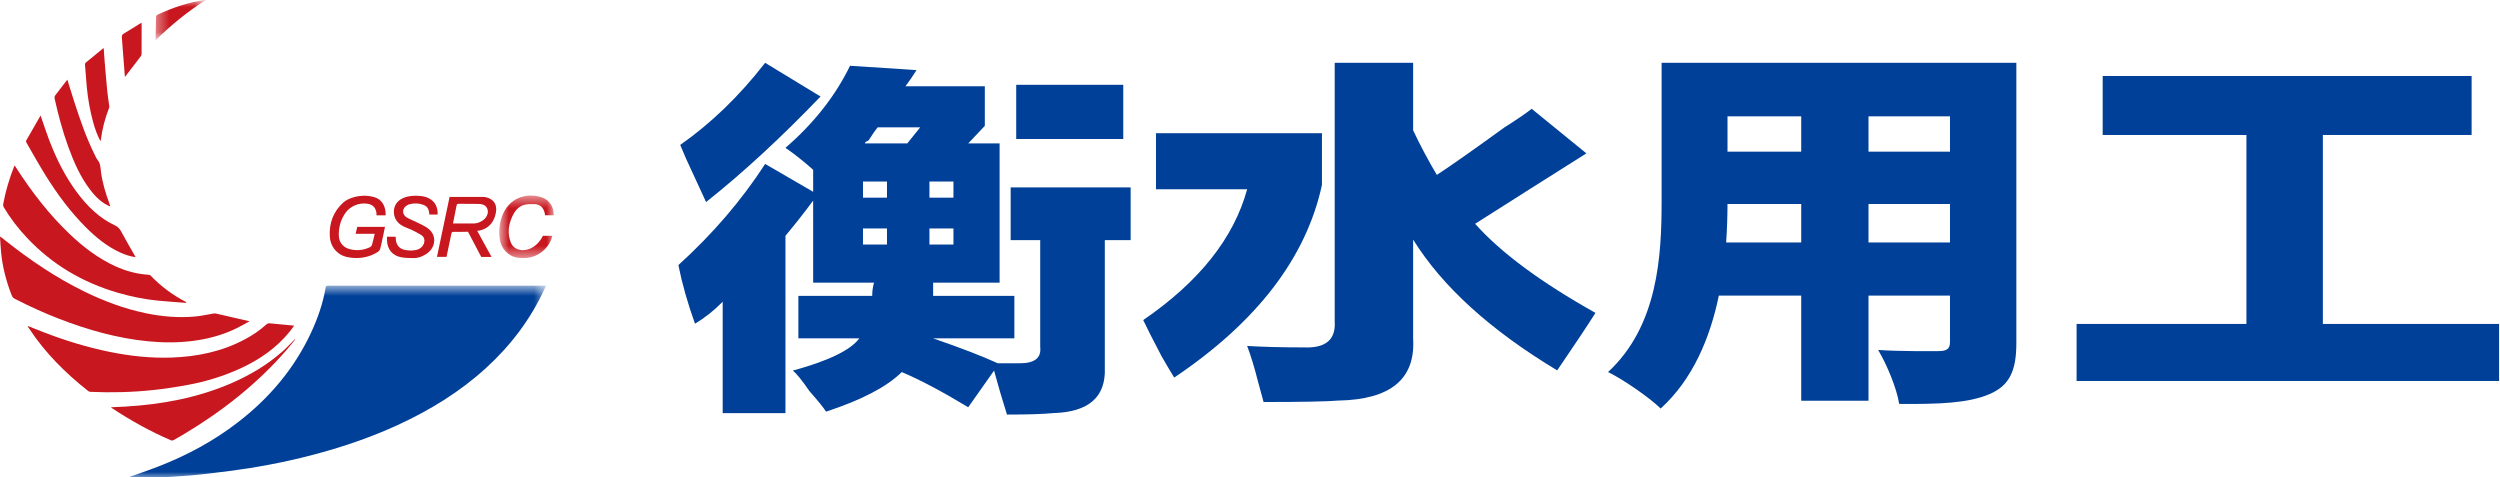
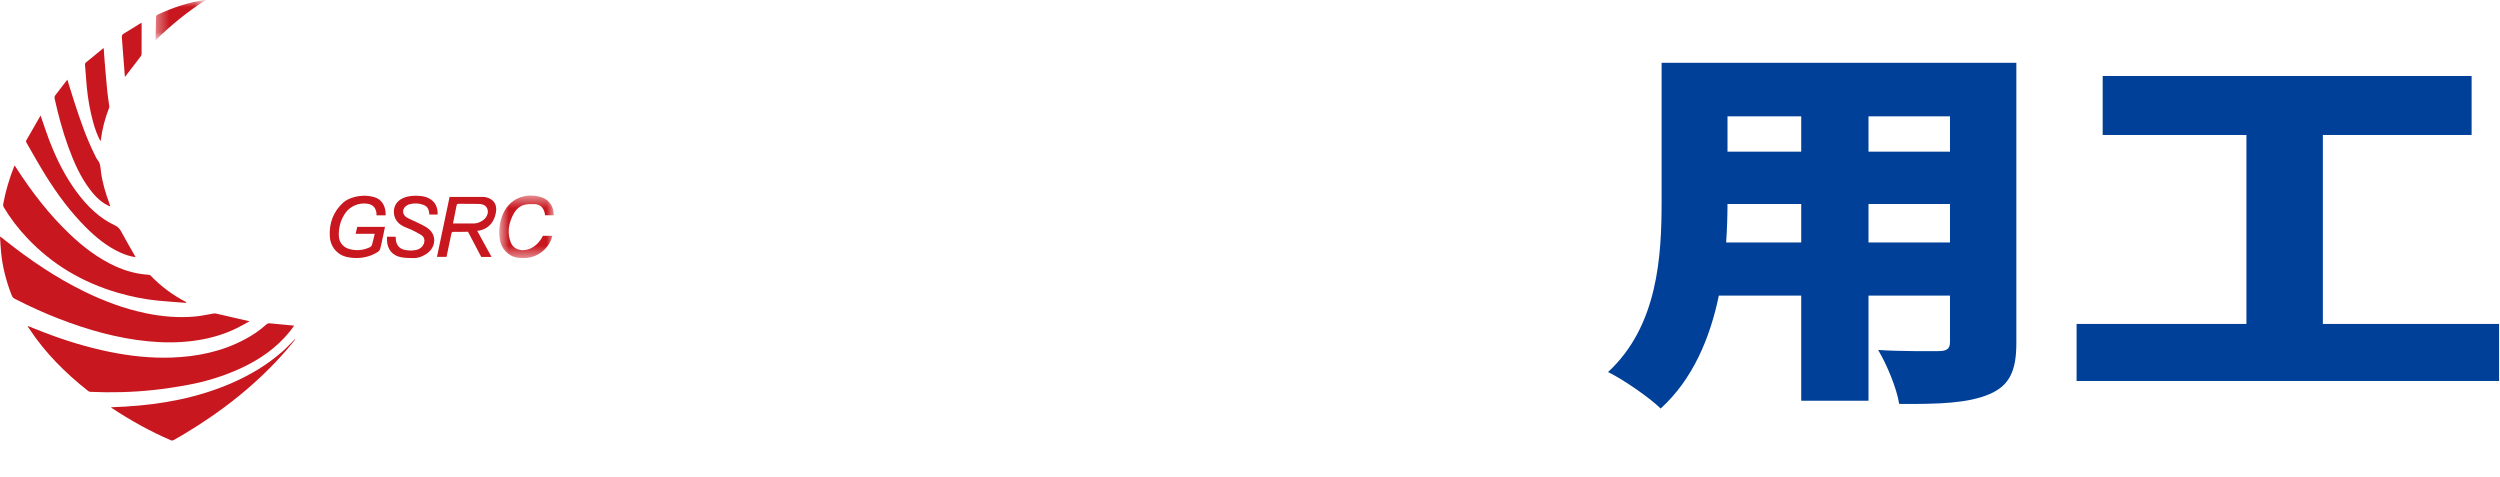
<svg xmlns="http://www.w3.org/2000/svg" xmlns:xlink="http://www.w3.org/1999/xlink" width="199px" height="38px" viewBox="0 0 199 38" version="1.1">
  <title>1.icon/Logo2</title>
  <defs>
-     <polygon id="path-1" points="0.086 0.676 33.46 0.676 33.46 16 0.086 16" />
    <polygon id="path-3" points="0.739 0.511 5.085 0.511 5.085 5.484 0.739 5.484" />
    <polygon id="path-5" points="0.38 0.943 4.367 0.943 4.367 4.141 0.38 4.141" />
  </defs>
  <g id="首页" stroke="none" stroke-width="1" fill="none" fill-rule="evenodd">
    <g transform="translate(-221, -16)">
      <rect fill="#F4F6FA" x="0" y="0" width="1440" height="2260" />
      <g id="title">
        <rect id="bg" fill="#FFFFFF" x="0" y="0" width="1440" height="70" />
        <g id="1.icon/Logo2" transform="translate(220, 15)">
          <g id="人力" transform="translate(55, 6)">
-             <path d="M26.89,6.066 L35.412,6.066 L35.412,1.75 L26.89,1.75 L26.89,6.066 Z M19.984,14.466 L21.895,14.466 L21.895,13.184 L19.984,13.184 L19.984,14.466 Z M19.984,10.733 L21.895,10.733 L21.895,9.45 L19.984,9.45 L19.984,10.733 Z M19.249,5.134 L15.869,5.134 C15.672,5.367 15.429,5.717 15.135,6.183 C14.937,6.262 14.841,6.34 14.841,6.416 L18.22,6.416 L19.249,5.134 Z M14.694,14.466 L16.604,14.466 L16.604,13.184 L14.694,13.184 L14.694,14.466 Z M14.694,10.733 L16.604,10.733 L16.604,9.45 L14.694,9.45 L14.694,10.733 Z M6.906,0 L11.314,2.683 C8.179,5.95 5.142,8.75 2.204,11.084 C1.811,10.227 1.271,9.061 0.588,7.582 C0.39,7.117 0.243,6.767 0.147,6.534 C2.594,4.824 4.849,2.645 6.906,0 L6.906,0 Z M8.522,27.883 L3.526,27.883 L3.526,19.017 C2.84,19.717 2.105,20.3 1.322,20.766 C0.734,19.132 0.294,17.578 0,16.101 C2.741,13.612 5.044,10.928 6.906,8.05 L10.727,10.267 L10.727,8.516 C10.04,7.895 9.306,7.311 8.522,6.767 C10.775,4.824 12.489,2.645 13.665,0.234 L18.955,0.583 C18.661,1.05 18.367,1.479 18.074,1.867 L24.392,1.867 L24.392,5.017 L23.07,6.416 L25.568,6.416 L25.568,17.5 L20.277,17.5 L20.277,18.549 L26.743,18.549 L26.743,21.933 L20.277,21.933 C22.53,22.711 24.245,23.373 25.42,23.916 L27.185,23.916 C28.36,23.916 28.897,23.49 28.801,22.633 L28.801,14.116 L26.449,14.116 L26.449,9.917 L36,9.917 L36,14.116 L33.943,14.116 L33.943,24.266 C34.039,26.599 32.668,27.805 29.829,27.883 C29.044,27.96 27.82,28 26.155,28 C25.763,26.755 25.42,25.588 25.127,24.499 L23.07,27.417 C21.013,26.172 19.249,25.238 17.78,24.617 C16.604,25.783 14.596,26.834 11.755,27.766 C11.557,27.454 11.116,26.909 10.432,26.133 C9.845,25.276 9.404,24.734 9.11,24.499 C11.95,23.723 13.714,22.866 14.4,21.933 L9.551,21.933 L9.551,18.549 L15.429,18.549 C15.429,18.161 15.477,17.812 15.575,17.5 L10.727,17.5 L10.727,10.967 C10.04,11.9 9.306,12.833 8.522,13.767 L8.522,27.883 Z" id="Fill-1" fill="#004098" />
-             <path d="M67.92,3.661 L72.275,7.208 C69.371,9.037 66.417,10.908 63.42,12.814 C65.452,15.102 68.646,17.466 73,19.906 C72.322,20.975 71.306,22.5 69.952,24.482 C64.629,21.279 60.807,17.809 58.485,14.071 L58.485,21.965 C58.676,25.169 56.692,26.808 52.532,26.885 C51.661,26.96 49.677,27 46.581,27 C46.483,26.617 46.338,26.084 46.144,25.398 C45.855,24.254 45.564,23.301 45.274,22.537 C46.53,22.614 48.033,22.653 49.774,22.653 C51.516,22.729 52.337,22.043 52.242,20.593 L52.242,0 L58.485,0 L58.485,5.376 C59.065,6.598 59.693,7.779 60.372,8.923 C61.533,8.162 63.322,6.903 65.742,5.148 C66.708,4.539 67.435,4.044 67.92,3.661 L67.92,3.661 Z M51.227,5.605 L51.227,9.724 C49.967,15.521 46.048,20.633 39.468,25.054 C39.272,24.75 38.935,24.177 38.451,23.338 C37.773,22.043 37.29,21.09 37,20.478 C41.45,17.429 44.208,13.958 45.274,10.067 L38.016,10.067 L38.016,5.605 L51.227,5.605 Z" id="Fill-3" fill="#004098" />
            <path d="M94.733,14.3 L101.218,14.3 L101.218,11.241 L94.733,11.241 L94.733,14.3 Z M94.733,7.073 L101.218,7.073 L101.218,4.262 L94.733,4.262 L94.733,7.073 Z M83.509,7.072 L89.377,7.072 L89.377,4.261 L83.509,4.261 L83.509,7.072 Z M89.377,14.3 L89.377,11.241 L83.509,11.241 C83.509,12.199 83.473,13.218 83.402,14.3 L89.377,14.3 Z M106.502,22.299 C106.502,24.523 105.956,25.695 104.352,26.377 C102.675,27.086 100.417,27.18 97.174,27.15 C96.994,25.944 96.19,23.998 95.498,22.856 C97.285,22.979 99.652,22.948 100.308,22.948 C100.963,22.948 101.218,22.762 101.218,22.237 L101.218,18.531 L94.733,18.531 L94.733,26.901 L89.377,26.901 L89.377,18.531 L82.818,18.531 C82.126,21.897 80.741,25.203 78.189,27.519 C77.352,26.684 75.166,25.171 74,24.615 C77.973,20.941 78.264,15.381 78.264,11.026 L78.264,-0 L106.502,-0 L106.502,22.299 Z" id="Fill-1" fill="#004098" />
            <polygon id="Fill-3" fill="#004098" points="144.927 20.785 144.927 25.326 111.297 25.326 111.297 20.785 124.815 20.785 124.815 5.744 113.374 5.744 113.374 1.05 142.74 1.05 142.74 5.744 130.9 5.744 130.9 20.785" />
            <g id="编组" transform="translate(37, 0)" />
          </g>
          <g id="icon" transform="translate(1, 0)">
            <g id="编组" transform="translate(10, 23.057)">
              <mask id="mask-2" fill="white">
                <use xlink:href="#path-1" />
              </mask>
              <g id="Clip-2" />
              <path d="M0.086,15.983 C0.935,15.678 1.792,15.391 2.635,15.064 C4.892,14.187 7.005,13.046 8.927,11.566 C11.428,9.642 13.419,7.299 14.759,4.426 C15.302,3.262 15.72,2.057 15.929,0.786 C15.936,0.746 16.001,0.703 16.048,0.685 C16.094,0.668 16.151,0.681 16.205,0.681 L33.245,0.681 L33.46,0.681 C33.416,0.781 33.382,0.861 33.346,0.939 C32.23,3.36 30.654,5.441 28.689,7.234 C26.587,9.15 24.193,10.613 21.618,11.794 C19.58,12.727 17.467,13.455 15.305,14.043 C13.505,14.532 11.683,14.921 9.841,15.21 C8.79,15.375 7.732,15.507 6.676,15.632 C4.592,15.879 2.499,15.991 0.401,16 C0.301,16.001 0.201,15.995 0.101,15.991 C0.092,15.991 0.083,15.981 0.086,15.983" id="Fill-1" fill="#004098" mask="url(#mask-2)" />
            </g>
            <path d="M2.232,26.956 C2.647,27.12 3.061,27.286 3.477,27.447 C5.188,28.109 6.937,28.645 8.736,29.011 C10.349,29.338 11.978,29.518 13.627,29.463 C15.684,29.394 17.662,28.99 19.496,28.009 C20.102,27.685 20.671,27.305 21.182,26.842 C21.271,26.762 21.356,26.725 21.478,26.737 C22.082,26.799 22.686,26.852 23.291,26.908 C23.321,26.911 23.351,26.92 23.412,26.932 C23.295,27.087 23.193,27.229 23.084,27.367 C22.027,28.685 20.679,29.614 19.161,30.316 C17.806,30.943 16.386,31.372 14.923,31.643 C14.012,31.811 13.093,31.952 12.172,32.049 C10.521,32.223 8.863,32.266 7.204,32.191 C7.145,32.188 7.076,32.169 7.031,32.133 C5.21,30.701 3.586,29.082 2.308,27.136 C2.274,27.084 2.241,27.03 2.207,26.978 C2.215,26.971 2.224,26.964 2.232,26.956" id="Fill-3" fill="#C8171F" />
            <path d="M19.865,26.574 C19.508,26.766 19.159,26.971 18.796,27.146 C17.711,27.671 16.562,27.98 15.368,28.135 C14.183,28.288 13,28.283 11.812,28.169 C9.35,27.932 6.998,27.263 4.701,26.375 C3.492,25.907 2.314,25.37 1.161,24.776 C1.05,24.719 0.985,24.643 0.94,24.529 C0.498,23.406 0.194,22.249 0.084,21.045 C0.048,20.651 0.028,20.257 0.001,19.862 C0.013,19.855 0.026,19.848 0.04,19.841 C0.152,19.929 0.264,20.017 0.377,20.107 C2.361,21.688 4.455,23.103 6.739,24.22 C8.292,24.977 9.9,25.576 11.595,25.93 C12.905,26.204 14.226,26.315 15.56,26.192 C16.025,26.149 16.484,26.04 16.946,25.965 C17.022,25.952 17.105,25.938 17.178,25.955 C18.064,26.156 18.95,26.362 19.865,26.574" id="Fill-5" fill="#C8171F" />
            <path d="M14.814,25.11 C14.067,25.05 13.319,25.003 12.574,24.93 C11.481,24.825 10.409,24.602 9.356,24.296 C6.568,23.48 4.149,22.053 2.152,19.934 C1.447,19.188 0.825,18.377 0.298,17.494 C0.259,17.427 0.238,17.332 0.251,17.258 C0.445,16.215 0.745,15.204 1.137,14.217 C1.14,14.21 1.151,14.204 1.171,14.181 C1.212,14.245 1.251,14.303 1.29,14.363 C2.519,16.267 3.893,18.055 5.538,19.623 C6.625,20.66 7.806,21.564 9.181,22.192 C10.027,22.581 10.913,22.817 11.844,22.873 C11.895,22.877 11.958,22.902 11.992,22.939 C12.806,23.79 13.736,24.483 14.781,25.024 C14.797,25.034 14.812,25.047 14.827,25.056 C14.823,25.075 14.818,25.091 14.814,25.11" id="Fill-7" fill="#C8171F" />
            <path d="M8.843,33.418 C9.233,33.4 9.601,33.387 9.969,33.365 C12.908,33.192 15.769,32.66 18.483,31.474 C19.937,30.838 21.286,30.032 22.479,28.98 C22.811,28.687 23.112,28.359 23.427,28.048 C23.448,28.027 23.469,28.008 23.513,28.008 C23.304,28.262 23.1,28.52 22.886,28.77 C20.496,31.548 17.651,33.772 14.512,35.636 C14.277,35.776 14.039,35.913 13.798,36.044 C13.751,36.069 13.674,36.076 13.626,36.056 C11.961,35.341 10.384,34.464 8.875,33.462 C8.867,33.457 8.864,33.446 8.843,33.418" id="Fill-9" fill="#C8171F" />
            <path d="M3.229,10.194 C3.46,10.858 3.66,11.472 3.888,12.077 C4.465,13.606 5.184,15.063 6.172,16.374 C6.979,17.444 7.92,18.367 9.152,18.943 C9.392,19.055 9.531,19.21 9.653,19.44 C9.992,20.082 10.365,20.707 10.725,21.338 C10.748,21.378 10.771,21.418 10.802,21.471 C10.36,21.411 9.957,21.278 9.568,21.1 C8.53,20.626 7.662,19.917 6.861,19.121 C5.608,17.875 4.564,16.462 3.633,14.966 C3.101,14.113 2.612,13.232 2.108,12.361 C2.081,12.314 2.06,12.233 2.083,12.193 C2.456,11.533 2.835,10.877 3.229,10.194" id="Fill-11" fill="#C8171F" />
            <path d="M5.359,7.339 C5.552,7.958 5.728,8.542 5.917,9.122 C6.38,10.544 6.862,11.958 7.53,13.3 C7.608,13.456 7.676,13.622 7.784,13.755 C7.994,14.012 7.994,14.319 8.03,14.618 C8.139,15.524 8.407,16.386 8.719,17.237 C8.735,17.281 8.753,17.326 8.767,17.371 C8.77,17.38 8.766,17.391 8.764,17.428 C8.684,17.394 8.609,17.366 8.539,17.33 C7.968,17.032 7.535,16.583 7.154,16.076 C6.372,15.037 5.859,13.86 5.421,12.649 C4.968,11.4 4.632,10.117 4.343,8.823 C4.328,8.753 4.35,8.653 4.393,8.596 C4.703,8.182 5.021,7.776 5.359,7.339" id="Fill-13" fill="#C8171F" />
            <path d="M7.999,12.24 C7.729,11.742 7.557,11.241 7.415,10.729 C7.156,9.788 6.993,8.829 6.901,7.857 C6.848,7.291 6.806,6.722 6.765,6.154 C6.761,6.1 6.78,6.022 6.818,5.99 C7.276,5.609 7.739,5.233 8.202,4.857 C8.213,4.848 8.229,4.847 8.256,4.838 C8.278,5.175 8.297,5.505 8.325,5.834 C8.394,6.653 8.461,7.472 8.542,8.291 C8.58,8.678 8.648,9.063 8.699,9.449 C8.705,9.494 8.698,9.545 8.683,9.587 C8.365,10.41 8.134,11.256 8.027,12.133 C8.024,12.158 8.015,12.183 7.999,12.24" id="Fill-15" fill="#C8171F" />
            <path d="M30.696,18.14 L29.967,18.14 C29.967,18.14 30.061,17.367 29.285,17.222 C28.539,17.095 27.862,17.445 27.511,17.929 C27.124,18.465 26.958,19.075 26.968,19.729 C26.976,20.291 27.304,20.699 27.855,20.836 C28.393,20.971 28.925,20.923 29.428,20.687 C29.508,20.65 29.59,20.56 29.614,20.478 C29.696,20.203 29.825,19.613 29.825,19.613 L28.306,19.613 L28.44,19.06 L30.645,19.06 C30.645,19.06 30.342,20.544 30.27,20.786 C30.242,20.882 30.171,20.988 30.087,21.042 C29.477,21.439 28.801,21.582 28.082,21.527 C27.888,21.511 27.692,21.482 27.507,21.43 C26.8,21.231 26.293,20.61 26.251,19.818 C26.194,18.758 26.532,17.833 27.335,17.111 C27.656,16.822 28.616,16.388 29.729,16.675 C30.802,16.941 30.696,18.14 30.696,18.14" id="Fill-17" fill="#C8171F" />
            <path d="M36.056,18.79 L36.214,18.79 L37.67,18.79 C37.979,18.795 38.246,18.686 38.487,18.502 C38.76,18.291 38.895,17.936 38.807,17.667 C38.708,17.369 38.481,17.235 38.064,17.232 C37.547,17.229 37.03,17.228 36.513,17.222 C36.411,17.221 36.365,17.251 36.344,17.356 C36.254,17.815 36.056,18.79 36.056,18.79 M35.786,16.676 L38.504,16.676 C38.655,16.676 39.684,16.825 39.469,17.948 C39.202,19.352 37.985,19.373 37.985,19.373 L39.127,21.454 L38.308,21.454 C38.308,21.454 37.273,19.498 37.251,19.444 C37.059,19.444 37.235,19.455 36.768,19.455 L36.104,19.455 C36.012,19.455 35.952,19.486 35.933,19.58 C35.799,20.245 35.686,20.77 35.544,21.445 L34.783,21.445 C35.118,19.849 35.786,16.676 35.786,16.676" id="Fill-19" fill="#C8171F" />
            <path d="M34.84,18.078 L34.174,18.078 C34.17,18.021 34.172,17.518 33.808,17.356 C33.405,17.169 32.985,17.153 32.559,17.269 C32.513,17.281 32.471,17.306 32.429,17.328 C31.988,17.565 31.966,18.071 32.398,18.323 C32.647,18.468 32.922,18.567 33.181,18.696 C33.45,18.829 33.728,18.952 33.977,19.116 C34.822,19.673 34.694,20.686 33.988,21.177 C33.671,21.398 33.32,21.544 32.93,21.544 C32.599,21.543 32.264,21.537 31.94,21.479 C31.249,21.358 30.837,20.859 30.804,20.157 C30.799,20.057 30.803,19.957 30.803,19.844 L31.497,19.844 C31.497,19.844 31.501,20.049 31.519,20.155 C31.59,20.582 31.844,20.824 32.266,20.9 C32.576,20.956 32.885,20.963 33.191,20.879 C33.541,20.783 33.786,20.475 33.783,20.151 C33.781,19.957 33.689,19.807 33.539,19.713 C33.29,19.558 33.028,19.423 32.765,19.295 C32.543,19.187 32.302,19.117 32.084,19.003 C31.659,18.781 31.388,18.432 31.354,17.946 C31.317,17.405 31.601,16.974 32.103,16.76 C32.51,16.585 32.939,16.563 33.375,16.592 C33.736,16.615 34.07,16.702 34.361,16.927 C34.727,17.209 34.84,17.609 34.84,18.078" id="Fill-21" fill="#C8171F" />
            <g id="编组" transform="translate(39, 16.057)">
              <mask id="mask-4" fill="white">
                <use xlink:href="#path-3" />
              </mask>
              <g id="Clip-24" />
              <path d="M5.085,2.078 L4.385,2.078 C4.385,2.078 4.355,1.249 3.601,1.194 C3.306,1.179 3.049,1.18 2.785,1.236 C2.312,1.338 2.019,1.682 1.814,2.099 C1.478,2.782 1.371,3.493 1.652,4.223 C1.812,4.634 2.133,4.82 2.568,4.859 C3.717,4.859 4.218,3.712 4.218,3.712 L4.963,3.712 C4.964,3.71 4.935,3.86 4.899,3.949 C4.592,4.813 3.734,5.455 2.786,5.482 C2.555,5.488 2.318,5.48 2.093,5.436 C1.441,5.309 0.894,4.722 0.787,4.028 C0.68,3.333 0.749,2.649 1.027,1.999 C1.567,0.741 2.757,0.323 3.9,0.586 C4.611,0.75 5.023,1.228 5.074,1.922 C5.077,1.968 5.085,2.078 5.085,2.078" id="Fill-23" fill="#C8171F" mask="url(#mask-4)" />
            </g>
            <path d="M9.942,7.129 C9.912,6.736 9.881,6.35 9.851,5.962 C9.802,5.31 9.757,4.657 9.701,4.006 C9.687,3.854 9.713,3.757 9.856,3.672 C10.322,3.398 10.777,3.106 11.262,2.806 C11.268,2.885 11.274,2.929 11.274,2.973 C11.274,3.743 11.276,4.514 11.271,5.285 C11.27,5.356 11.24,5.438 11.196,5.495 C10.786,6.036 10.37,6.573 9.942,7.129" id="Fill-25" fill="#C8171F" />
            <g id="编组" transform="translate(12, 0.057)">
              <mask id="mask-6" fill="white">
                <use xlink:href="#path-5" />
              </mask>
              <g id="Clip-28" />
              <path d="M4.367,0.95 C2.924,1.877 1.615,2.936 0.392,4.141 C0.388,4.083 0.38,4.045 0.381,4.008 C0.392,3.431 0.404,2.856 0.422,2.281 C0.424,2.227 0.468,2.147 0.513,2.126 C1.72,1.558 2.971,1.133 4.295,0.943 C4.309,0.941 4.324,0.946 4.367,0.95" id="Fill-27" fill="#C8171F" mask="url(#mask-6)" />
            </g>
          </g>
        </g>
      </g>
    </g>
  </g>
</svg>